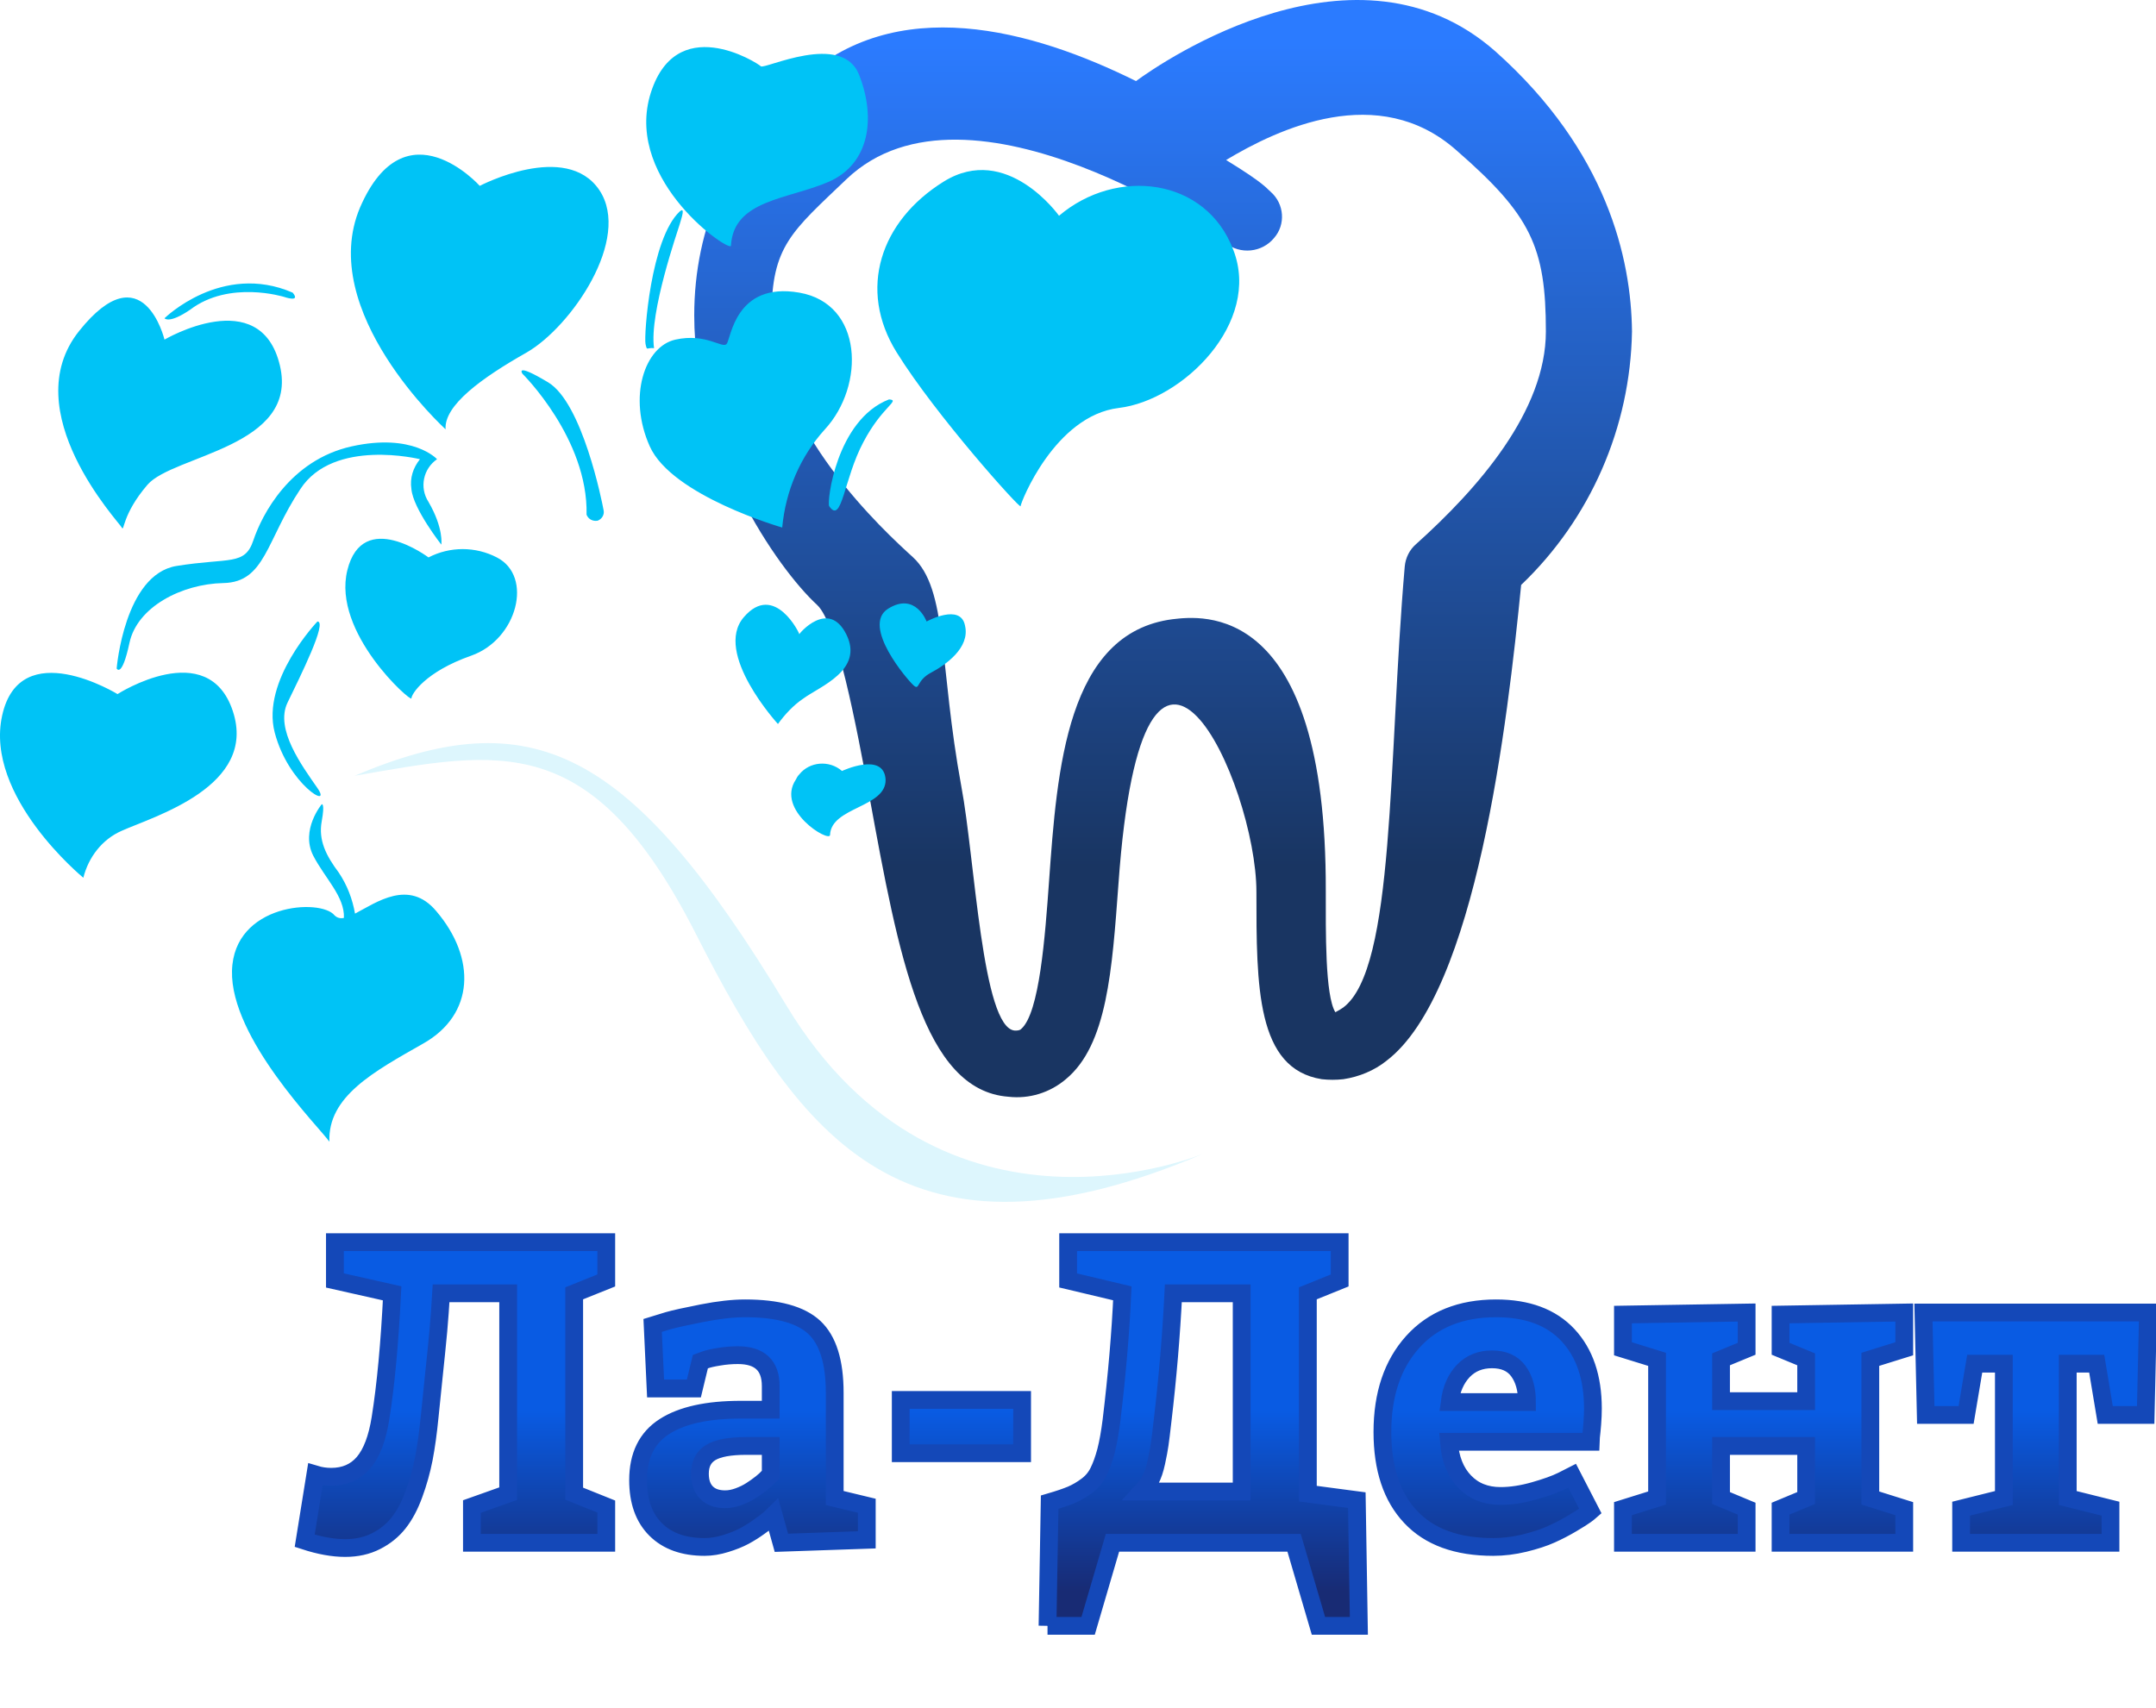
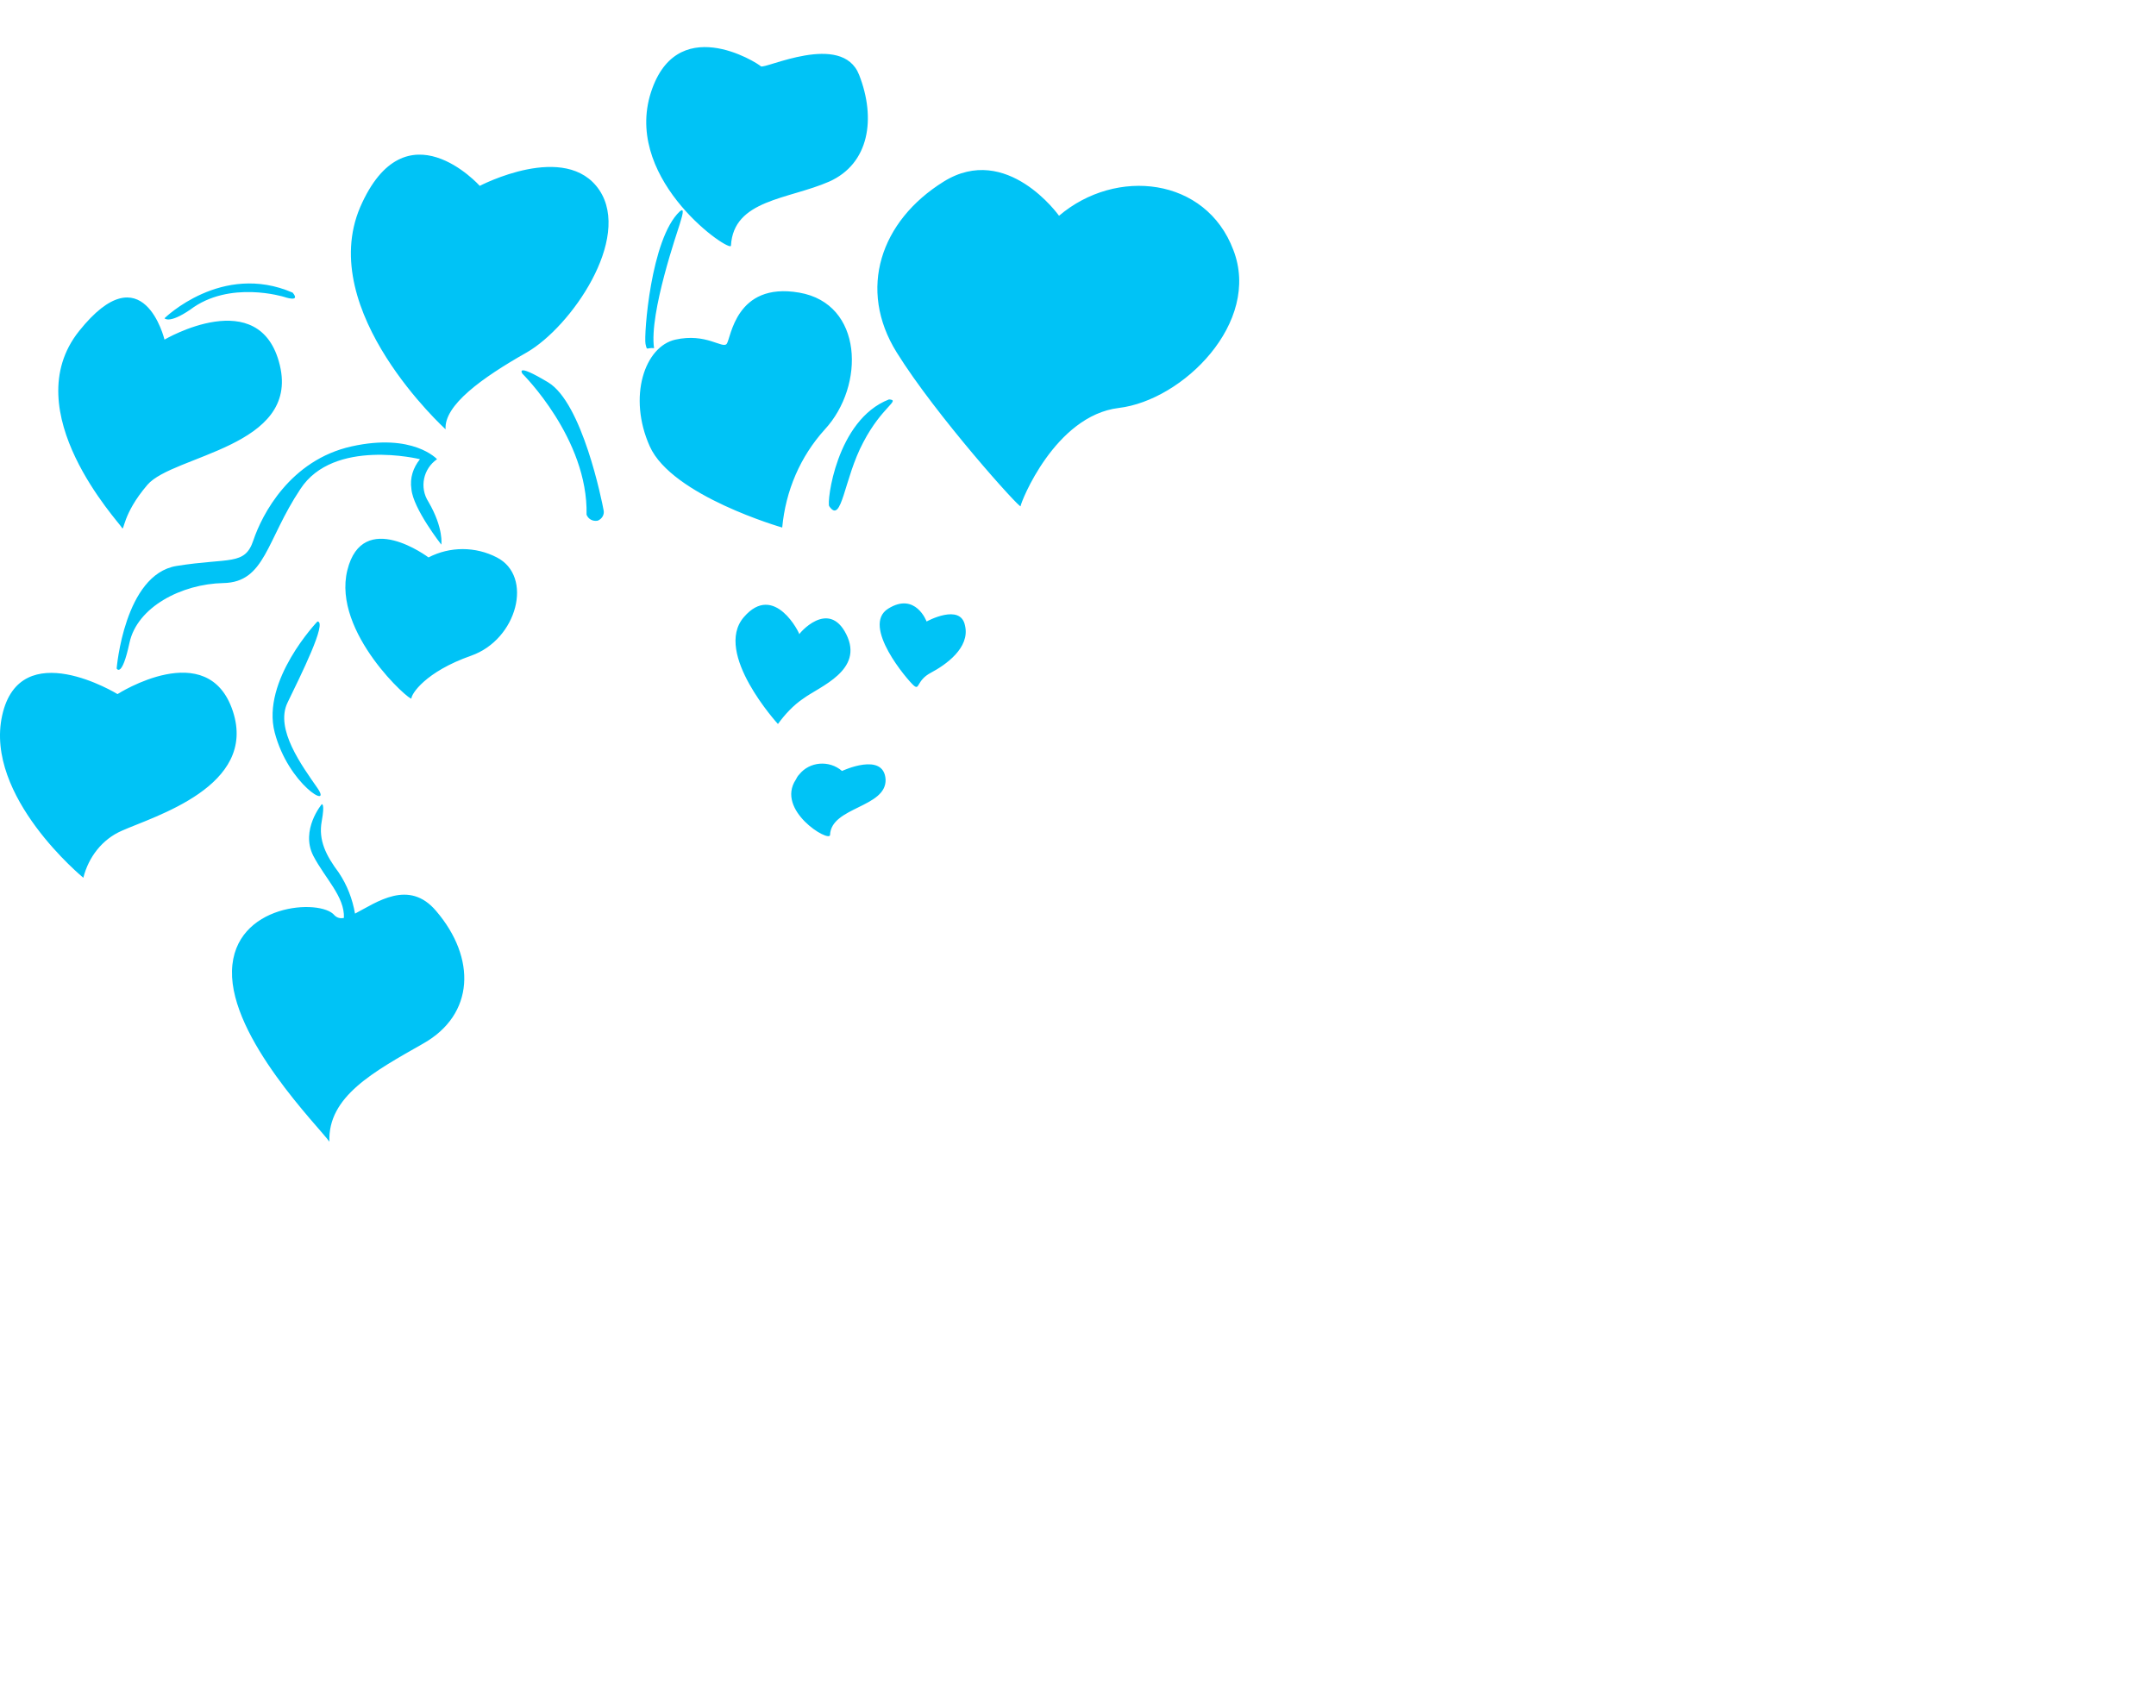
<svg xmlns="http://www.w3.org/2000/svg" height="299.934" version="1.1" width="378.523" style="overflow: hidden; position: relative;" viewBox="97.095 73.604 378.523 299.934" preserveAspectRatio="xMinYMin" id="main_svg">
  <desc style="-webkit-tap-highlight-color: rgba(0, 0, 0, 0);">Created with Logotizer</desc>
  <defs style="-webkit-tap-highlight-color: rgba(0, 0, 0, 0);">
    <linearGradient id="gradient_ihfue45gu6a4cfw8b6brhu" x1="1.8369701987210297e-16" y1="0" x2="0" y2="1" style="-webkit-tap-highlight-color: rgba(0, 0, 0, 0);">
      <stop offset="10%" stop-color="#2b7bff" stop-opacity="1" style="-webkit-tap-highlight-color: rgba(0, 0, 0, 0);" />
      <stop offset="80%" stop-color="#193562" stop-opacity="1" style="-webkit-tap-highlight-color: rgba(0, 0, 0, 0);" />
    </linearGradient>
    <linearGradient id="gradient_lhfyrnxnn6wn4pt3u1wbb" x1="1.8369701987210297e-16" y1="0" x2="0" y2="1" style="-webkit-tap-highlight-color: rgba(0, 0, 0, 0);">
      <stop offset="44%" stop-color="#095be3" stop-opacity="1" style="-webkit-tap-highlight-color: rgba(0, 0, 0, 0);" />
      <stop offset="91%" stop-color="#182b74" stop-opacity="1" style="-webkit-tap-highlight-color: rgba(0, 0, 0, 0);" />
    </linearGradient>
    <linearGradient id="gradient_99lxhfv7gnt1jgr7atao1l" x1="1.8369701987210297e-16" y1="0" x2="0" y2="1" style="-webkit-tap-highlight-color: rgba(0, 0, 0, 0);">
      <stop offset="44%" stop-color="#095be3" stop-opacity="1" style="-webkit-tap-highlight-color: rgba(0, 0, 0, 0);" />
      <stop offset="91%" stop-color="#182b74" stop-opacity="1" style="-webkit-tap-highlight-color: rgba(0, 0, 0, 0);" />
    </linearGradient>
  </defs>
-   <path fill="url(#gradient_99lxhfv7gnt1jgr7atao1l)" stroke="#1448b8" d="M-104.43,-0.23L-103.23,-7.69Q-102.37,-7.43,-101.45,-7.43Q-99.16,-7.43,-97.8,-9.02Q-96.44,-10.62,-95.9,-14.02Q-95.01,-19.59,-94.59,-28.08L-101.03,-29.53L-101.03,-33.84L-70.49,-33.84L-70.49,-29.53L-74.1,-28.08L-74.1,-5.53L-70.49,-4.08L-70.49,0L-85.61,0L-85.61,-4.08L-81.53,-5.53L-81.53,-28.08L-89.08,-28.08Q-89.2,-25.99,-89.39,-23.82Q-89.59,-21.66,-89.92,-18.56Q-90.25,-15.47,-90.37,-14.16Q-90.63,-11.51,-91.02,-9.47Q-91.42,-7.43,-92.14,-5.47Q-92.85,-3.52,-93.86,-2.24Q-94.87,-0.96,-96.39,-0.19Q-97.91,0.59,-99.88,0.59Q-101.92,0.59,-104.43,-0.23ZM-66.91,-7.05Q-66.91,-11.18,-63.95,-13.08Q-61,-14.98,-55.35,-14.98L-51.98,-14.98L-51.98,-17.63Q-51.98,-21.12,-55.68,-21.12Q-56.76,-21.12,-57.81,-20.94Q-58.87,-20.77,-59.38,-20.58L-59.9,-20.39L-60.63,-17.37L-64.94,-17.37L-65.27,-24.47Q-64.61,-24.68,-63.52,-25Q-62.43,-25.31,-59.68,-25.85Q-56.92,-26.39,-54.86,-26.39Q-49.38,-26.39,-47.08,-24.25Q-44.78,-22.1,-44.78,-16.9L-44.78,-5.04L-41.17,-4.17L-41.17,-0.33L-50.78,0L-51.65,-3.12Q-51.79,-2.98,-52.07,-2.73Q-52.35,-2.48,-53.21,-1.86Q-54.06,-1.24,-54.93,-0.77Q-55.8,-0.3,-57.04,0.08Q-58.28,0.47,-59.43,0.47Q-62.95,0.47,-64.93,-1.5Q-66.91,-3.47,-66.91,-7.05M-59.95,-7.78Q-59.95,-6.4,-59.21,-5.65Q-58.47,-4.9,-57.11,-4.9Q-56.38,-4.9,-55.6,-5.19Q-54.81,-5.48,-54.19,-5.88Q-53.57,-6.28,-53.05,-6.69Q-52.54,-7.1,-52.26,-7.41L-51.98,-7.69L-51.98,-10.9L-54.72,-10.9Q-57.51,-10.9,-58.73,-10.16Q-59.95,-9.42,-59.95,-7.78ZM-37.35,-10.08L-37.35,-16.08L-23.69,-16.08L-23.69,-10.08L-37.35,-10.08ZM-20.83,9.35L-20.59,-4.57Q-19.05,-5.02,-18.14,-5.4Q-17.24,-5.79,-16.4,-6.42Q-15.55,-7.05,-15.09,-7.99Q-14.62,-8.93,-14.25,-10.32Q-13.89,-11.72,-13.63,-13.78Q-12.7,-21.49,-12.41,-28.08L-18.51,-29.53L-18.51,-33.84L12.05,-33.84L12.05,-29.53L8.47,-28.08L8.47,-5.53L13.98,-4.8L14.21,9.35L9.66,9.35L6.92,0L-13.52,0L-16.26,9.35L-20.83,9.35M-10.21,-5.77L1.02,-5.77L1.02,-28.08L-6.67,-28.08Q-7.02,-21.02,-7.87,-13.83Q-8.1,-11.79,-8.21,-11.06Q-8.31,-10.34,-8.58,-9.08Q-8.85,-7.83,-9.24,-7.11Q-9.63,-6.4,-10.21,-5.77ZM16.86,-12.47Q16.86,-18.82,20.27,-22.61Q23.68,-26.39,29.66,-26.39Q34.93,-26.39,37.74,-23.38Q40.55,-20.37,40.55,-15.12Q40.55,-14.3,40.48,-13.41Q40.41,-12.52,40.34,-11.95Q40.27,-11.39,40.27,-11.37L24.34,-11.37Q24.55,-8.51,26.11,-6.89Q27.66,-5.27,30.15,-5.27Q31.93,-5.27,33.95,-5.85Q35.96,-6.42,37.09,-6.98L38.21,-7.55L40.27,-3.56Q40.09,-3.4,39.72,-3.13Q39.36,-2.86,38.2,-2.17Q37.04,-1.48,35.83,-0.94Q34.63,-0.4,32.83,0.04Q31.04,0.47,29.33,0.47Q23.21,0.47,20.04,-2.91Q16.86,-6.28,16.86,-12.47M24.43,-15.84L33.13,-15.84Q33.13,-18.02,32.15,-19.34Q31.18,-20.65,29.19,-20.65Q27.22,-20.65,25.96,-19.34Q24.71,-18.02,24.43,-15.84ZM43.93,0L43.93,-3.84L47.77,-5.04L47.77,-20.65L43.93,-21.84L43.93,-25.69L57.85,-25.92L57.85,-21.84L54.97,-20.65L54.97,-15.94L64.55,-15.94L64.55,-20.65L61.67,-21.84L61.67,-25.69L75.59,-25.92L75.59,-21.84L71.77,-20.65L71.77,-5.04L75.59,-3.84L75.59,0L61.67,0L61.67,-3.84L64.55,-5.04L64.55,-10.9L54.97,-10.9L54.97,-5.04L57.85,-3.84L57.85,0L43.93,0ZM77.75,-25.92L103.02,-25.92L102.76,-14.39L98.21,-14.39L97.25,-20.16L93.99,-20.16L93.99,-5.04L98.8,-3.84L98.8,0L81.99,0L81.99,-3.84L86.8,-5.04L86.8,-20.16L83.52,-20.16L82.55,-14.39L78.01,-14.39L77.75,-25.92Z" opacity="1" fill-opacity="1" stroke-width="2" transform="matrix(1.56,0,0,1.56,313.5,344.531)" style="-webkit-tap-highlight-color: rgba(0, 0, 0, 0); opacity: 1; fill-opacity: 1;" />
-   <path fill="url(#gradient_ihfue45gu6a4cfw8b6brhu)" stroke="none" d="M122,20.6C104.6,5.2,80.3,21.8,76.9,24.3C64,17.9,46.7,13,34.6,24.5C25.9,32.7,21.5,42.6,21.5,53.7C21.5,70.4,31.9,85.4,36.9,90C39.4,92.3,41.8,105,43.5,114.2C47.1,133.9,50.2,150.9,60.9,151.7C63.5,152,66.1,151.2,68.1,149.5C73.3,145.2,73.9,135.8,74.7,125C77.8,81.3,92,112.3,92,126C92,137.9,92,148.2,100.2,149.5C101.1,149.6,102,149.6,102.9,149.5C104.9,149.2,106.8,148.4,108.3,147.2C119.6,138.6,123.5,104.6,125.2,87.5C133.9,79.2,138.9,67.7,139.1,55.7C139,46.6,136,33.1,122,20.6ZM128.3,55.7C128.3,65.7,119.8,75.4,112,82.4C111.2,83.1,110.7,84.1,110.6,85.2C108.5,109.6,109.4,135.6,102.9,140.5C102.6,140.7,102.3,140.9,101.9,141.1C100.6,139,100.7,130.9,100.7,125.9C100.8,89.3,85,91.4,81.5,91.8C68.2,93.5,67,110.7,66,124.6C65.5,131.6,64.8,141.2,62.5,143.2C62.3,143.4,62,143.4,61.7,143.4C57.6,143.1,56.7,121.8,55,112.8C52.2,97.6,53.3,88,48.9,84C45.5,80.9,31.2,67.9,31.2,53.7C31.2,45,33.7,43.2,40.6,36.6C55.9,22,87.8,44.3,88.1,44.6C90,46.1,92.7,45.8,94.2,44C95.7,42.3,95.5,39.7,93.8,38.2L93.7,38.1C93.3,37.8,93.1,37.2,88.2,34.2C94.7,30.3,107.3,24.3,117.1,33C126.4,41.1,128.3,45.1,128.3,55.7Z" stroke-width="0" opacity="1" fill-opacity="1" stroke-opacity="1" transform="matrix(1.4,0,0,1.4,188.88,53.822)" style="-webkit-tap-highlight-color: rgba(0, 0, 0, 0); opacity: 1; fill-opacity: 1;" />
  <path fill="#00c3f6" stroke="none" d="M44.6,82.9S38,89.8,39.6,95.9S46.4,105,44.6,102.4C42.8,99.8,39.6,95.5,41.1,92.4S45.8,82.9,44.6,82.9ZM24.7,66.9C27.7,63.4,42.5,62.5,40.2,52.9C37.9,43.3,26.7,49.9,26.7,49.9S24.2,39.5,16.7,48.9S21.4,71.3,21.7,71.9C22,72.5,21.7,70.4,24.7,66.9ZM58.6,63.9S55.8,60.8,48.6,62.4S38.1,70.4,37.1,73.4S34.3,75.4,28.1,76.4C22,77.4,21.1,88.4,21.1,88.4S21.7,89.6,22.6,85.4S28.7,78.5,33.6,78.4C38.5,78.3,38.6,73.4,42.6,67.4C46.5,61.4,56.6,63.9,56.6,63.9C55.8,64.9,55.4,66.1,55.6,67.4C55.8,69.7,59.1,73.9,59.1,73.9S59.4,72,57.6,68.9C56.5,67.2,57,65,58.6,63.9ZM104.5,69.4C106,71.6,106.2,66.2,108.5,61.9C110.7,57.7,112.9,57,111.5,56.9C105.3,59.3,104.2,69,104.5,69.4ZM46.1,144.4V143.9V144.4ZM93,38.9C93.3,33.5,99.7,33.5,104.5,31.4C109.2,29.3,110,24,108,18.9S96.9,18.3,96.5,17.9C96.1,17.5,86.4,11.3,83.5,21.4C80.7,31.5,93,39.8,93,38.9ZM83,50.4C83.2,51.3,83.1,50.8,84,50.9C83.4,46.8,86.8,37.1,87,36.4C87.2,35.7,87.7,34.3,87,34.9C83.6,38.1,82.8,49.4,83,50.4ZM29.7,46.4C34.3,42.9,40.7,44.9,40.7,44.9S42.7,45.6,41.7,44.4C33.4,40.8,26.7,47.4,26.7,47.4S27.2,48.1,29.7,46.4ZM34.7,93.4C31.8,84.6,21.2,91.4,21.2,91.4S9.8,84.4,7.7,93.9C5.6,103.4,17.2,112.9,17.2,112.9C17.8,110.5,19.4,108.4,21.7,107.4C25.5,105.7,37.6,102.2,34.7,93.4ZM106.5,84.4C104.4,80.2,100.9,84.4,101,84.4C101.1,84.4,98.1,78.2,94.5,82.4S98.5,94.9,98.5,94.9C99.3,93.8,100.3,92.7,101.5,91.9C103.4,90.5,108.6,88.6,106.5,84.4ZM115.9,82.9S114.6,79.4,111.4,81.4S113.7,89.8,114.4,90.4C115.1,91,114.7,89.8,116.4,88.9S121,86,120.4,83.4C119.9,80.7,115.9,82.9,115.9,82.9ZM106,100.4C104.5,99.1,102.2,99.3,101,100.8C100.8,101,100.7,101.2,100.6,101.4C98.2,105,104.5,108.8,104.6,107.9C104.7,104.6,111.2,104.7,111.1,101.4C110.9,98.1,106,100.4,106,100.4ZM151.8,39.4C148.6,30.9,138.1,29.7,131.4,35.4C131.4,35.4,125.3,26.8,117.9,31.4S107.8,44,112.4,51.4S126.9,69.8,126.9,69.4C126.9,69,130.9,58.8,138.4,57.9C145.9,57,155.1,47.9,151.8,39.4ZM49,117.1C48.7,115.4,48.1,113.8,47.1,112.3C45.6,110.3,44.7,108.5,45.1,106.3C45.5,104.1,45.1,104.3,45.1,104.3S42.6,107.3,44.1,110.3C45.5,113,47.8,115.1,47.7,117.6C47.3,117.7,46.9,117.6,46.6,117.3C45,115.3,34.8,115.9,34.6,123.8C34.4,131.7,44.8,142.1,46,143.8C45.8,138.5,51.2,135.6,57,132.3C63,128.9,63.2,122.3,58.5,116.8C55.3,113,51.5,115.8,49,117.1ZM65.6,75.4C63.1,74.1,60.1,74.1,57.6,75.4C57.6,75.4,49.9,69.6,48.1,76.9S55.6,92.4,55.6,91.9S57.2,88.8,62.6,86.9S69.9,77.6,65.6,75.4ZM71.6,54.9C67.6,52.5,68.6,53.9,68.6,53.9S76.3,61.5,76.1,70.4C76.3,70.9,76.8,71.2,77.4,71.1C77.9,70.9,78.2,70.4,78.1,69.9C77.9,68.8,75.6,57.3,71.6,54.9ZM104,60.4C108.7,55.3,108.5,45.7,101,44.4C93.5,43.1,93,49.8,92.5,50.4C92,51,90.1,49.1,86.5,49.9S80.9,56.6,83.5,62.4C86.1,68.2,99,71.9,99,71.9C99.4,67.6,101.1,63.6,104,60.4ZM63.6,31.9S54.9,22.2,49.6,34.4C44.4,46.6,59.6,60.4,59.6,60.4C59.4,57.6,63.8,54.4,69.1,51.4C74.3,48.4,81.4,38.1,77.6,32.4C73.7,26.6,63.6,31.9,63.6,31.9Z" stroke-width="0" opacity="1" transform="matrix(1.5,0,0,1.5,85.926,58.394)" style="-webkit-tap-highlight-color: rgba(0, 0, 0, 0); opacity: 1;" />
-   <path fill="#ddf6fd" stroke="none" d="M122,12C88.556,16.11,77.538,31.63,76.527,84.769S26,144,26,144C82.511,137.231,86.165,106.374,84,66S97.7,20.945,122,12Z" stroke-width="0" opacity="1" transform="matrix(-0.866,0.5,0.5,0.866,259.011,138.445)" style="-webkit-tap-highlight-color: rgba(0, 0, 0, 0); opacity: 1;" />
</svg>